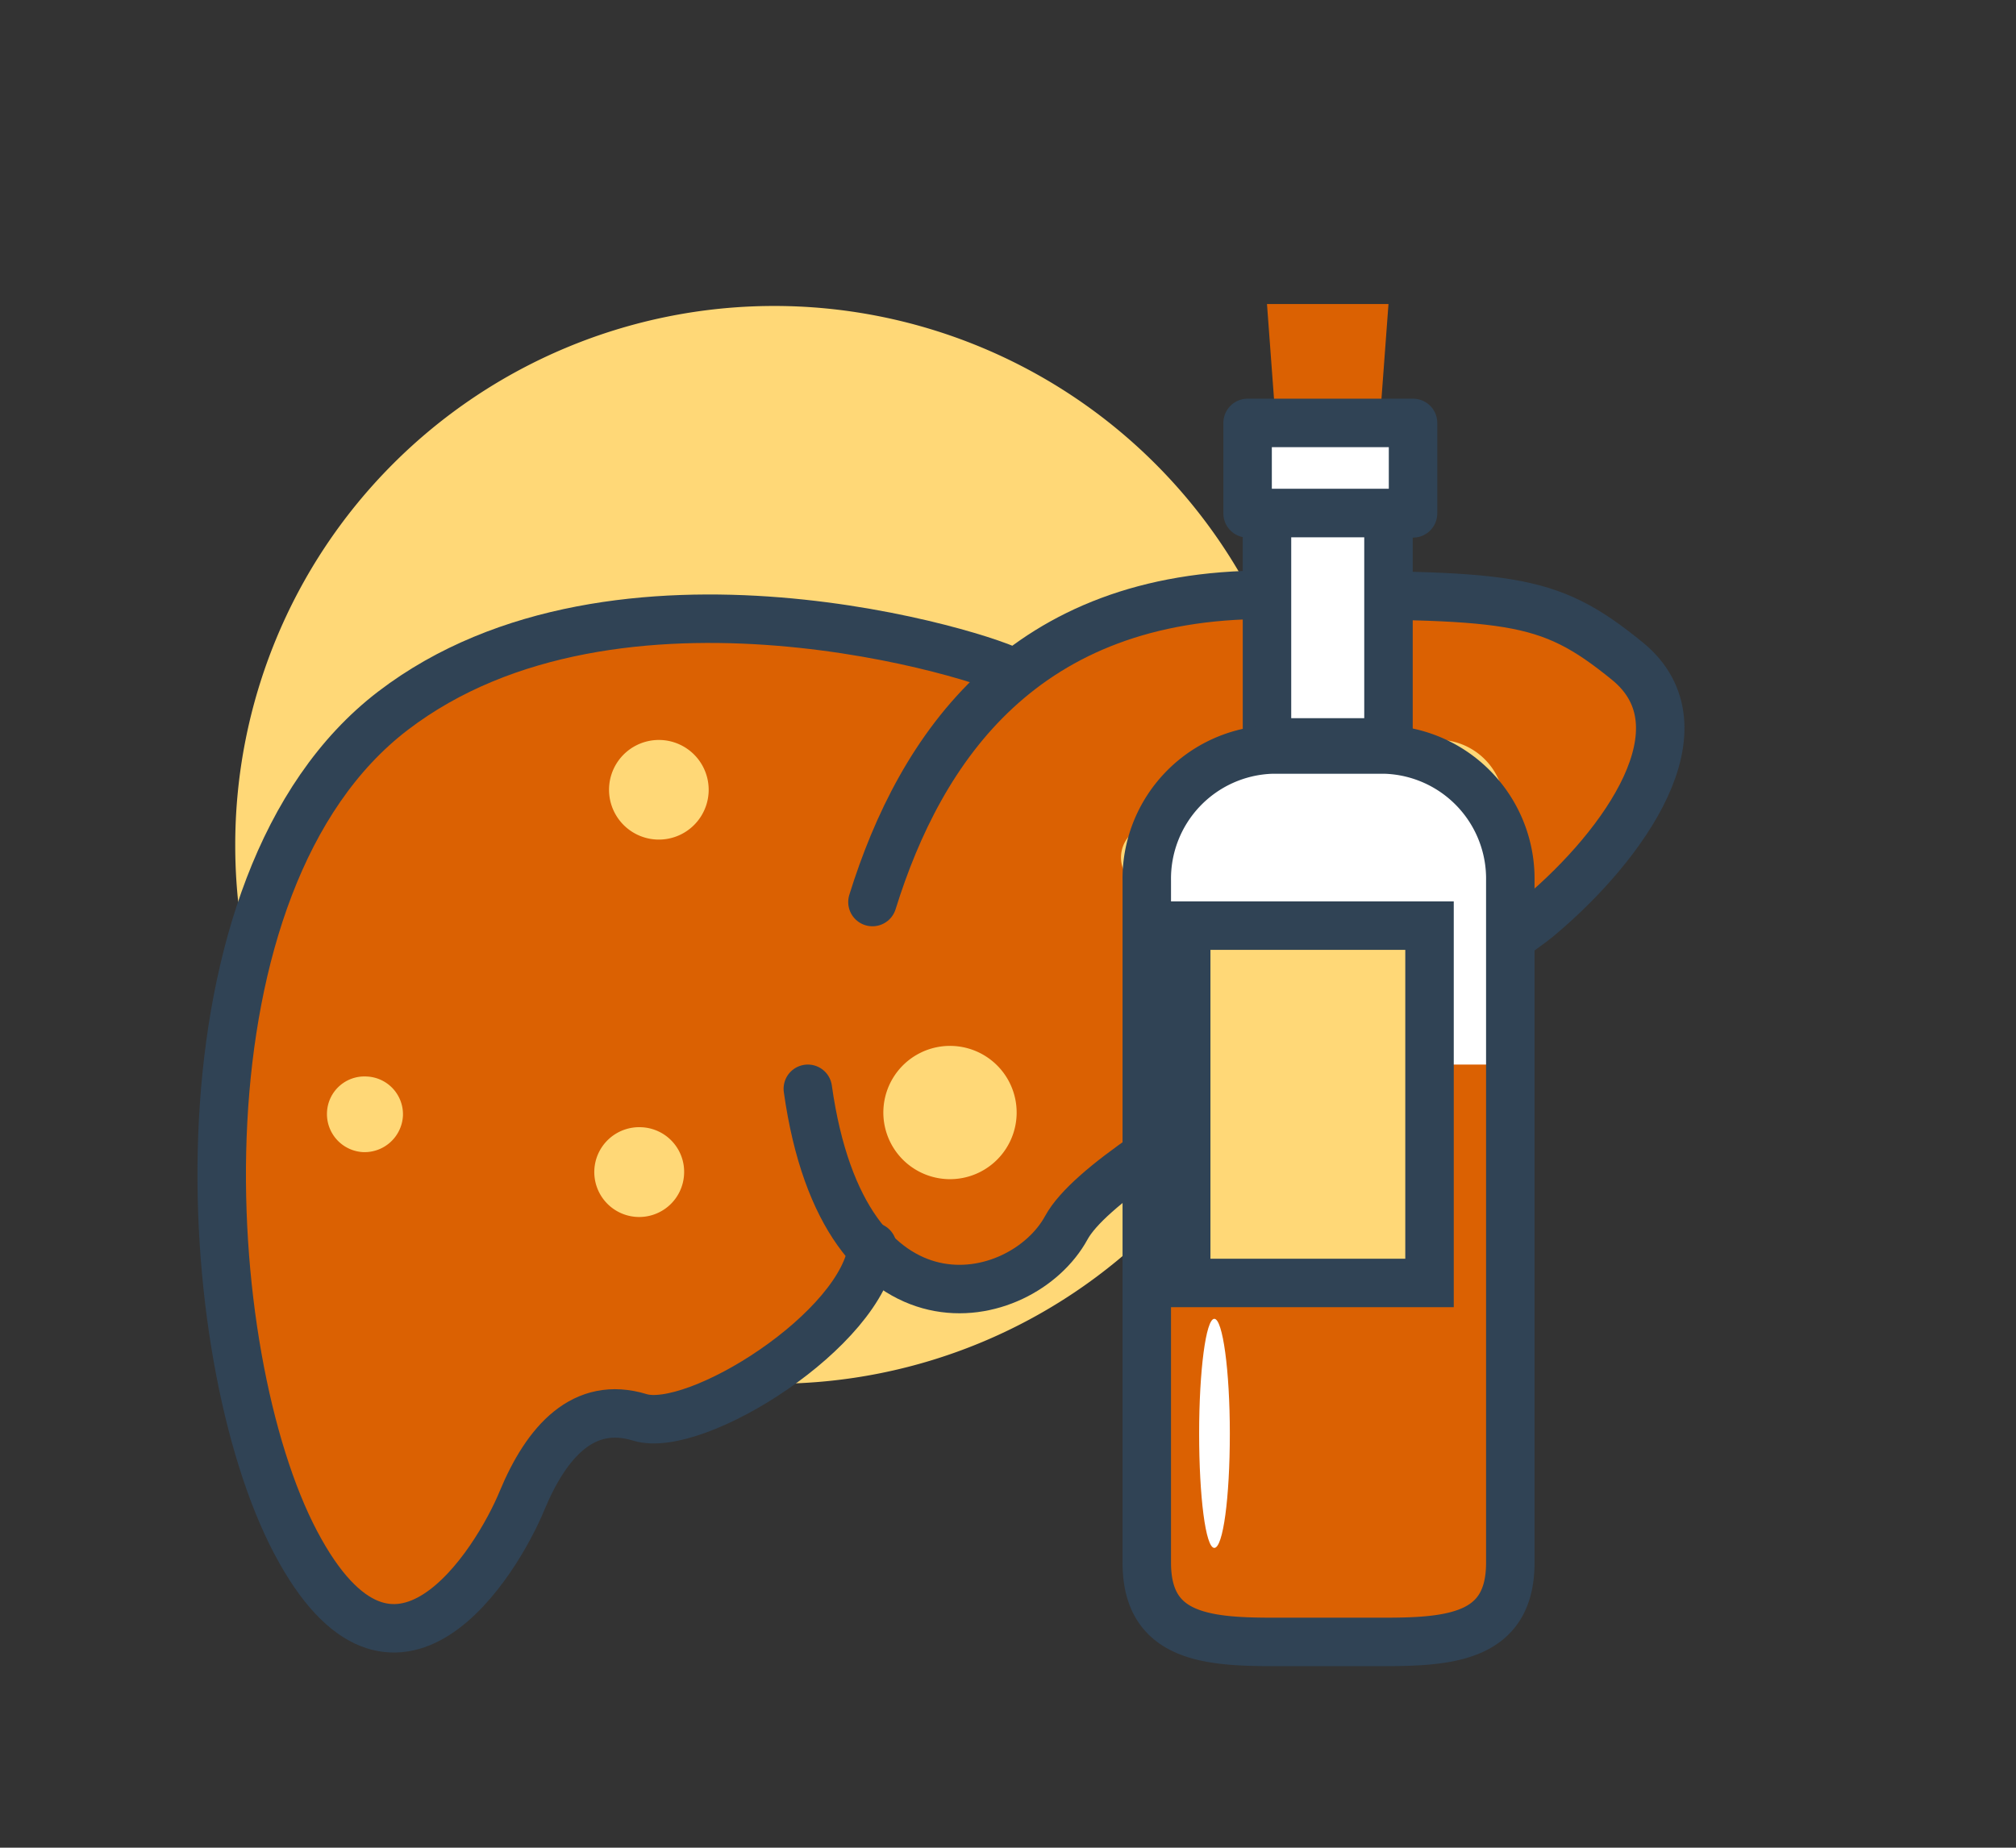
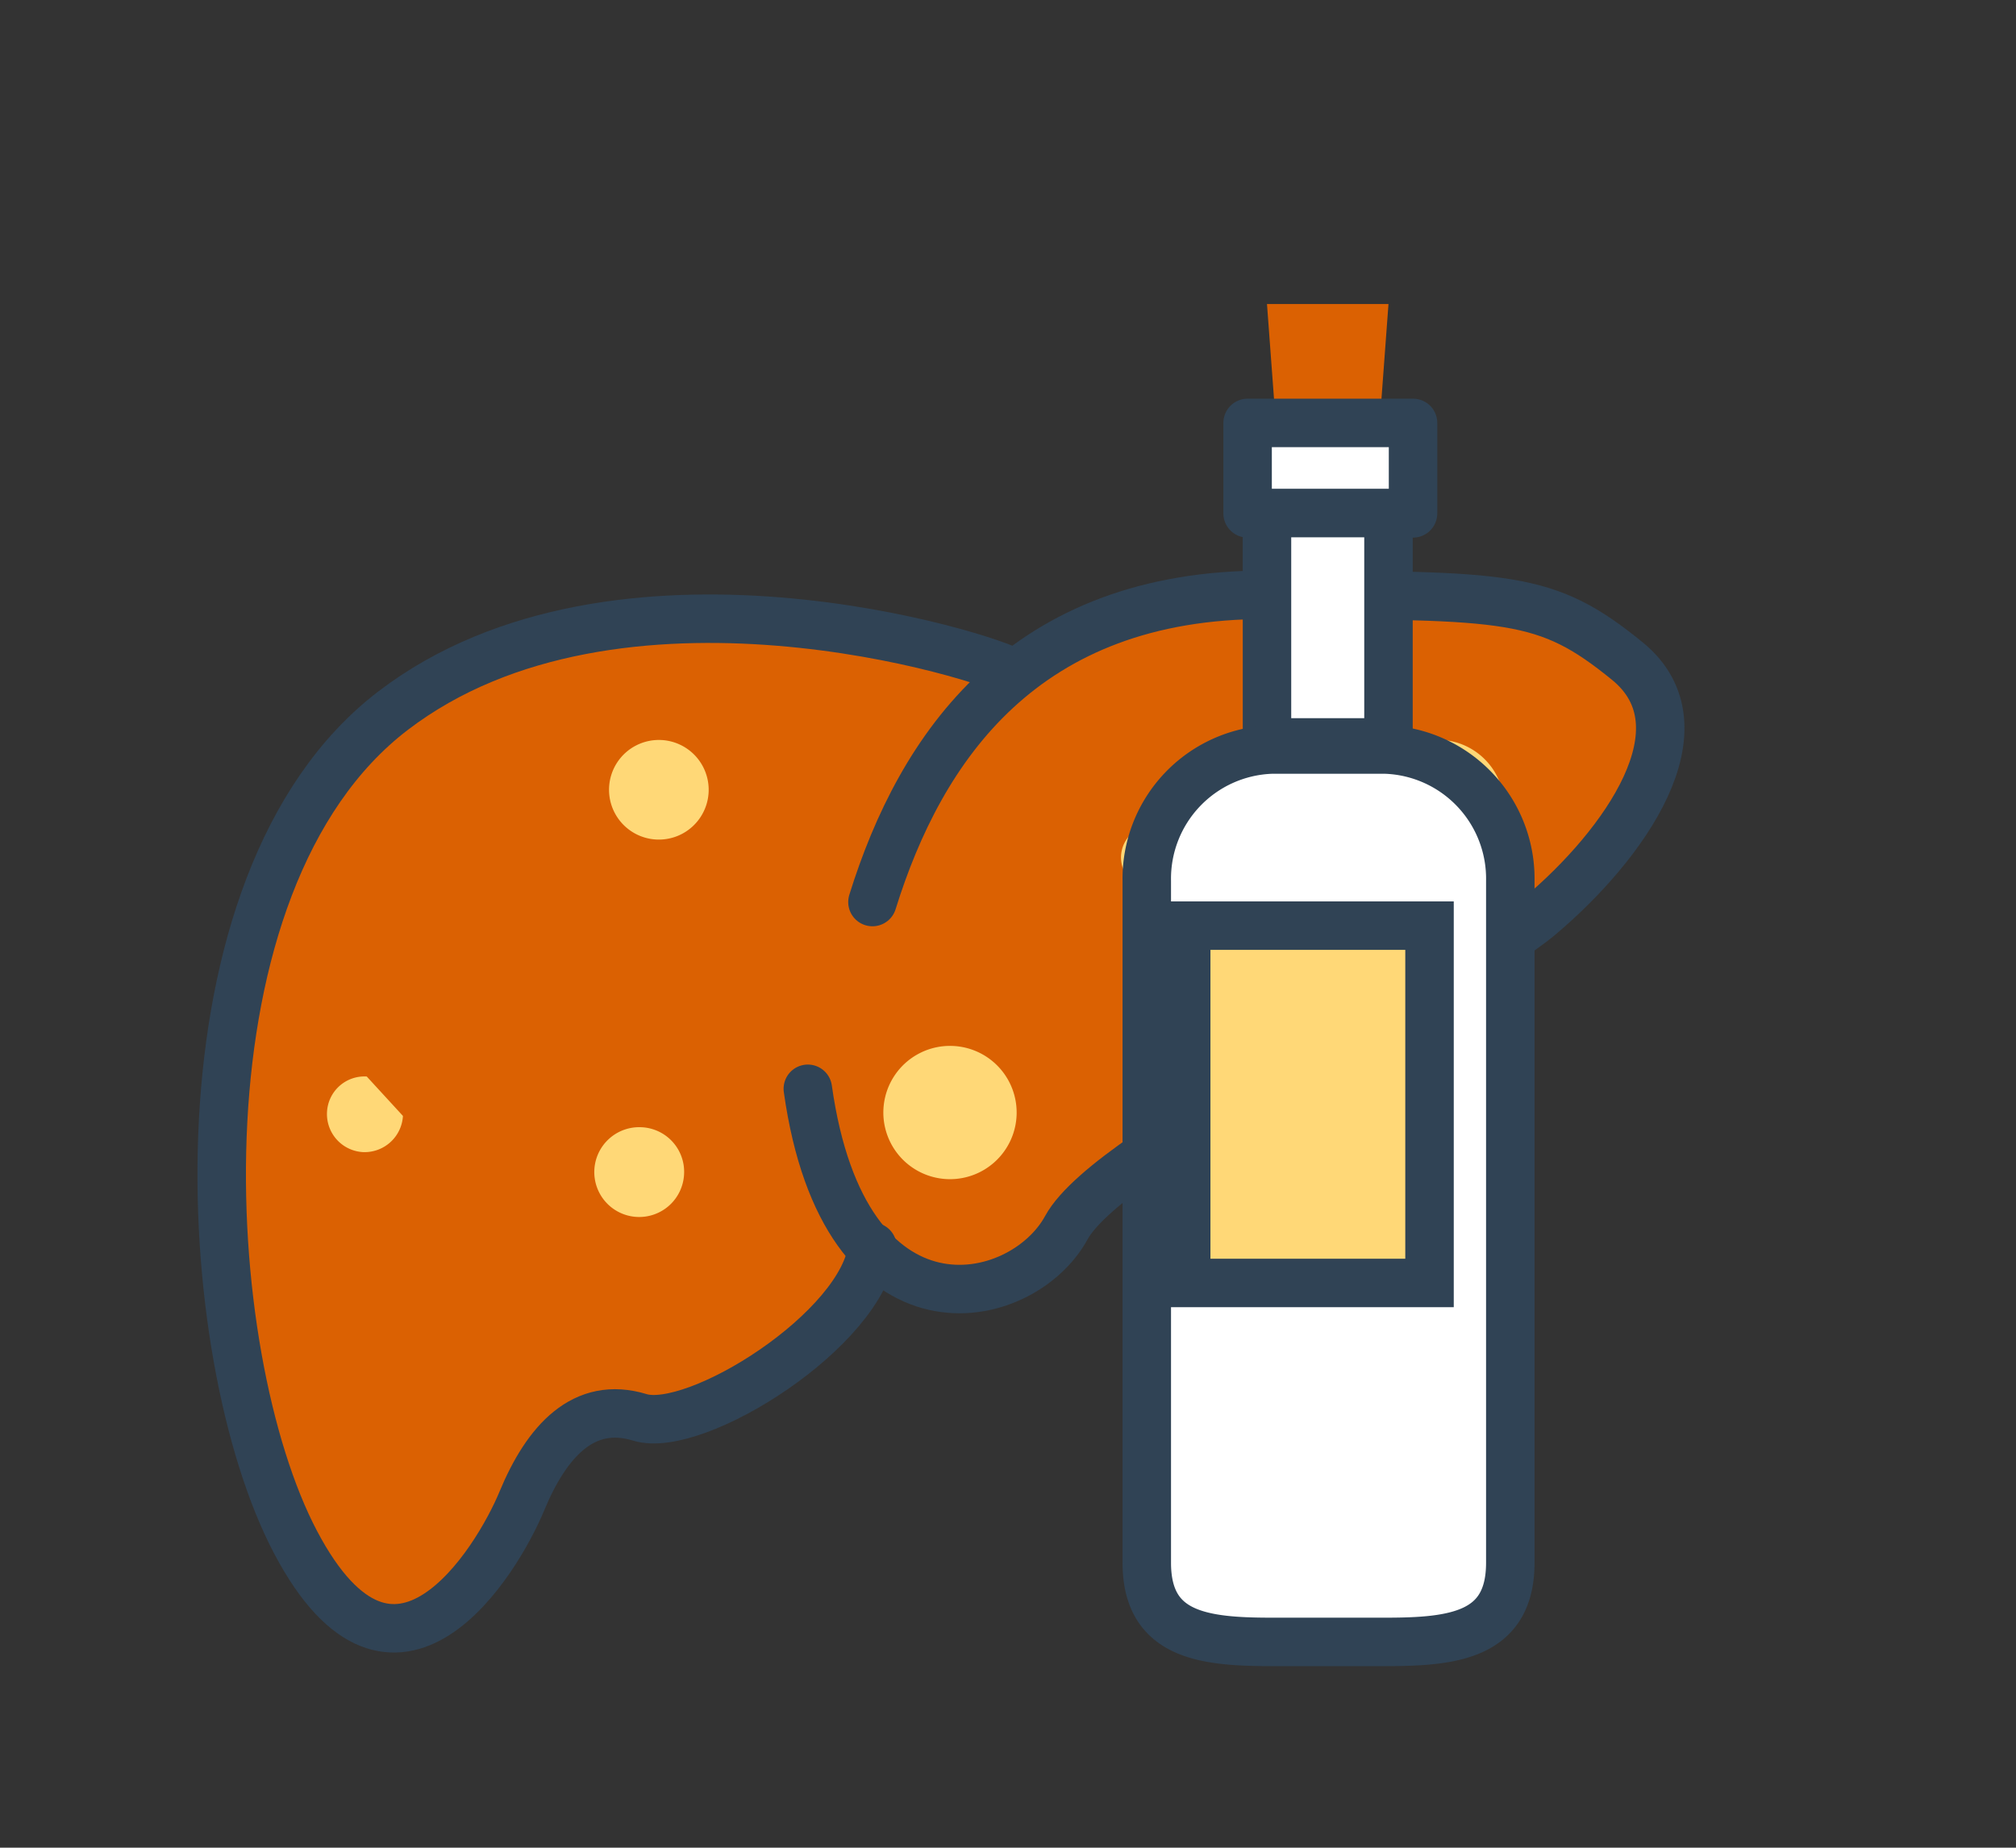
<svg xmlns="http://www.w3.org/2000/svg" id="Layer_1" data-name="Layer 1" viewBox="0 0 62.39 57.19">
  <rect x="0" y="0" width="62.39" height="57.19" fill="#333333" stroke="none" />
  <defs>
    <style>.cls-1,.cls-5{fill:#fff;}.cls-1,.cls-4,.cls-7{stroke:#304355;stroke-width:1.5px;}.cls-1,.cls-4{stroke-linecap:round;stroke-linejoin:round;}.cls-2,.cls-7{fill:#ffd877;}.cls-3{fill:#db6102;}.cls-4{fill:none;}.cls-6{clip-path:url(#clip-path);}.cls-7{stroke-miterlimit:10;}</style>
    <clipPath id="clip-path">
      <path class="cls-1" d="M46.74,48.37c0,2.24-1.73,2.45-3.85,2.45H39.34c-2.12,0-3.85-.21-3.85-2.45V27.27a4,4,0,0,1,3.85-4.07h3.55a4,4,0,0,1,3.85,4.07Z" />
    </clipPath>
  </defs>
  <title>02 Sanofi Ikons_</title>
-   <path class="cls-2" d="M7.28,26.19A16.68,16.68,0,1,1,24,42.83,16.66,16.66,0,0,1,7.28,26.19Z" />
  <path class="cls-3" d="M31.4,20.88a12,12,0,0,1,7.81-2.47c7.54,0,8.63,0,11.15,2.05s-.11,5.7-2.69,7.88S34.38,35.47,33,38a3.75,3.75,0,0,1-6,.63h0c-.27,2.55-5.47,5.81-7.2,5.28s-2.88.73-3.65,2.59-3.94,7.08-7,1.28S5.22,27.31,12.16,22s18.47-1.67,19.25-1.15Z" />
  <path class="cls-4" d="M27,27.92c1.49-4.79,4.68-9.53,12.21-9.51s8.63,0,11.15,2.05-.11,5.7-2.69,7.88S34.38,35.47,33,38s-6.87,3.73-8-4.3" />
  <path class="cls-4" d="M27,38.59c-.27,2.55-5.47,5.81-7.2,5.28s-2.88.73-3.65,2.59-3.94,7.08-7,1.28S5.22,27.31,12.16,22s18.47-1.67,19.25-1.15" />
  <path class="cls-2" d="M21.93,24.52a1.54,1.54,0,0,1-3.08-.15,1.54,1.54,0,1,1,3.08.15Z" />
-   <path class="cls-2" d="M12.47,34.54a1.19,1.19,0,0,1-1.24,1.12,1.18,1.18,0,0,1-1.11-1.24,1.16,1.16,0,0,1,1.23-1.1A1.17,1.17,0,0,1,12.47,34.54Z" />
+   <path class="cls-2" d="M12.47,34.54a1.19,1.19,0,0,1-1.24,1.12,1.18,1.18,0,0,1-1.11-1.24,1.16,1.16,0,0,1,1.23-1.1Z" />
  <path class="cls-2" d="M21.17,36.35a1.39,1.39,0,1,1-1.32-1.46A1.38,1.38,0,0,1,21.17,36.35Z" />
  <path class="cls-2" d="M31.46,34.54a2.06,2.06,0,0,1-4.12-.21,2.06,2.06,0,0,1,4.12.21Z" />
  <path class="cls-2" d="M36.69,26.61a1,1,0,1,1-1-1.07A1,1,0,0,1,36.69,26.61Z" />
  <path class="cls-2" d="M46.55,25.06A2.06,2.06,0,1,1,44.6,22.9,2.06,2.06,0,0,1,46.55,25.06Z" />
  <polygon class="cls-3" points="42.71 12.92 39.47 12.92 39.21 9.41 42.97 9.41 42.71 12.92" />
  <rect class="cls-1" x="38.61" y="13.09" width="5.12" height="2.8" />
  <rect class="cls-1" x="39.21" y="15.88" width="3.76" height="7.1" />
  <path class="cls-5" d="M46.74,48.37c0,2.24-1.73,2.45-3.85,2.45H39.34c-2.12,0-3.85-.21-3.85-2.45V27.27a4,4,0,0,1,3.85-4.07h3.55a4,4,0,0,1,3.85,4.07Z" />
  <g class="cls-6">
-     <rect class="cls-3" x="33.83" y="32.95" width="14.2" height="20.11" />
-   </g>
+     </g>
  <path class="cls-4" d="M46.74,48.37c0,2.24-1.73,2.45-3.85,2.45H39.34c-2.12,0-3.85-.21-3.85-2.45V27.27a4,4,0,0,1,3.85-4.07h3.55a4,4,0,0,1,3.85,4.07Z" />
  <rect class="cls-7" x="36.71" y="28.65" width="7.53" height="11.06" />
  <path class="cls-5" d="M38.06,44.37c0,2-.21,3.54-.48,3.54s-.47-1.59-.47-3.54.21-3.55.47-3.55S38.06,42.41,38.06,44.37Z" />
</svg>